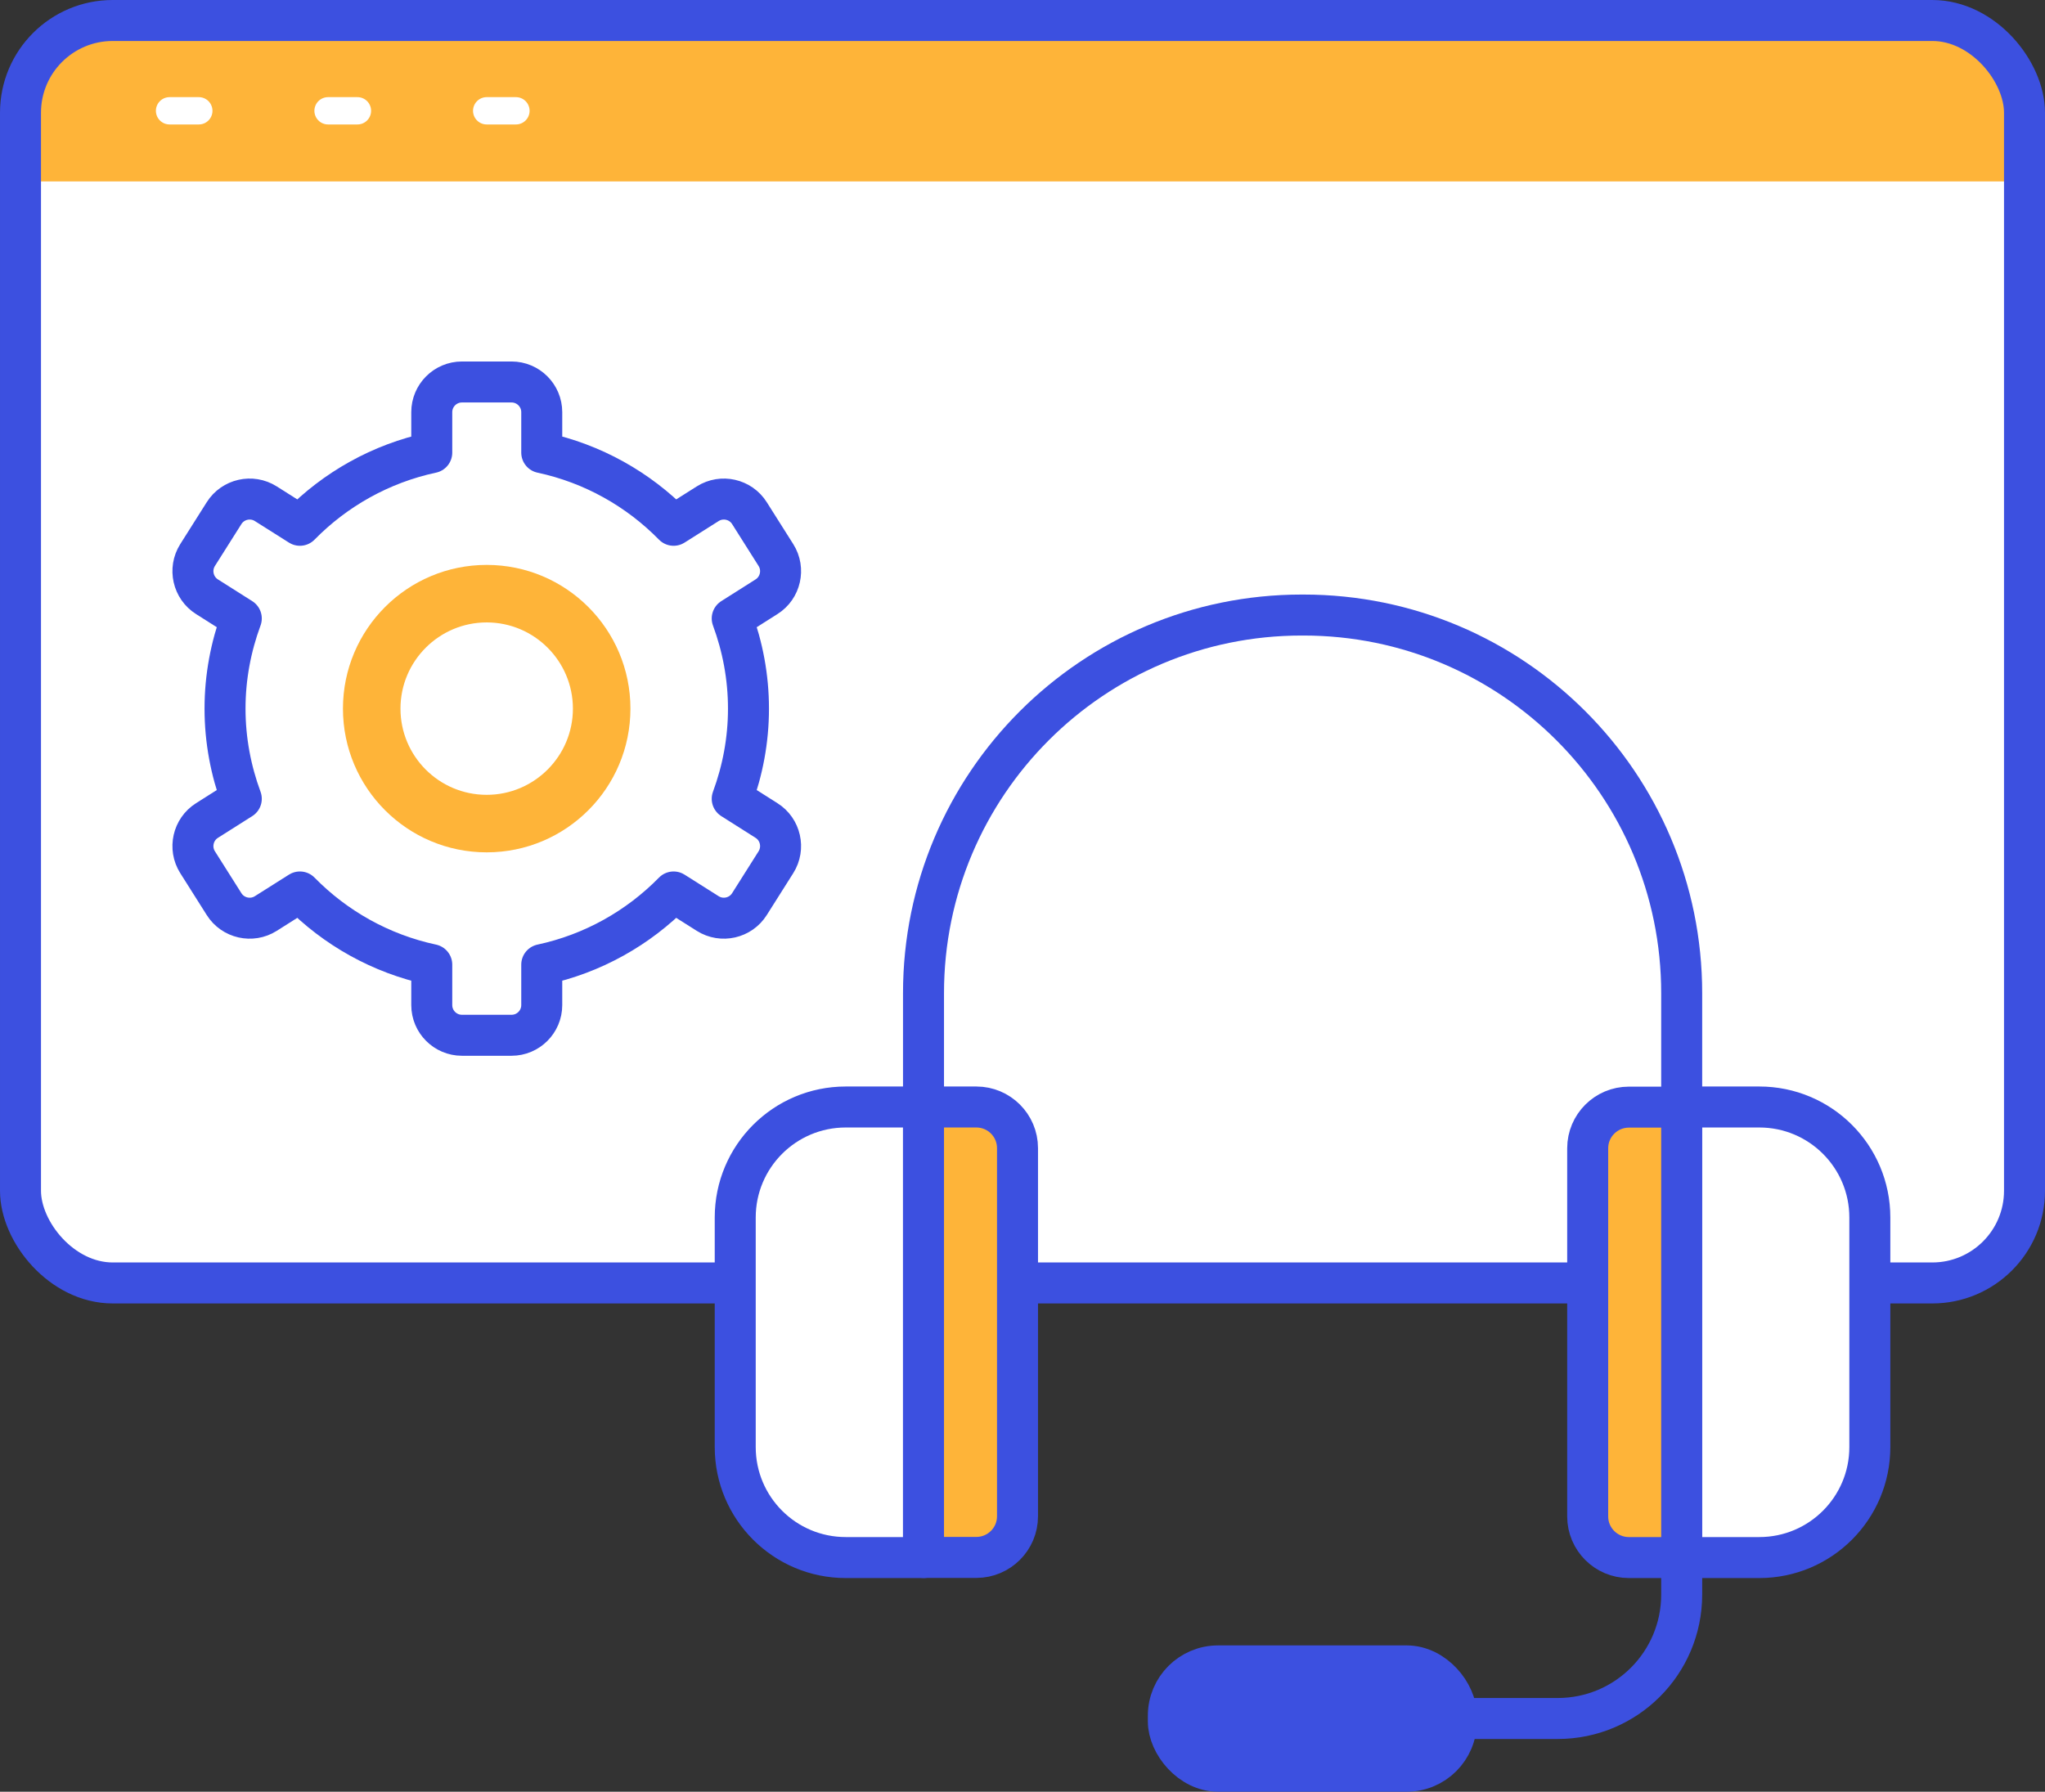
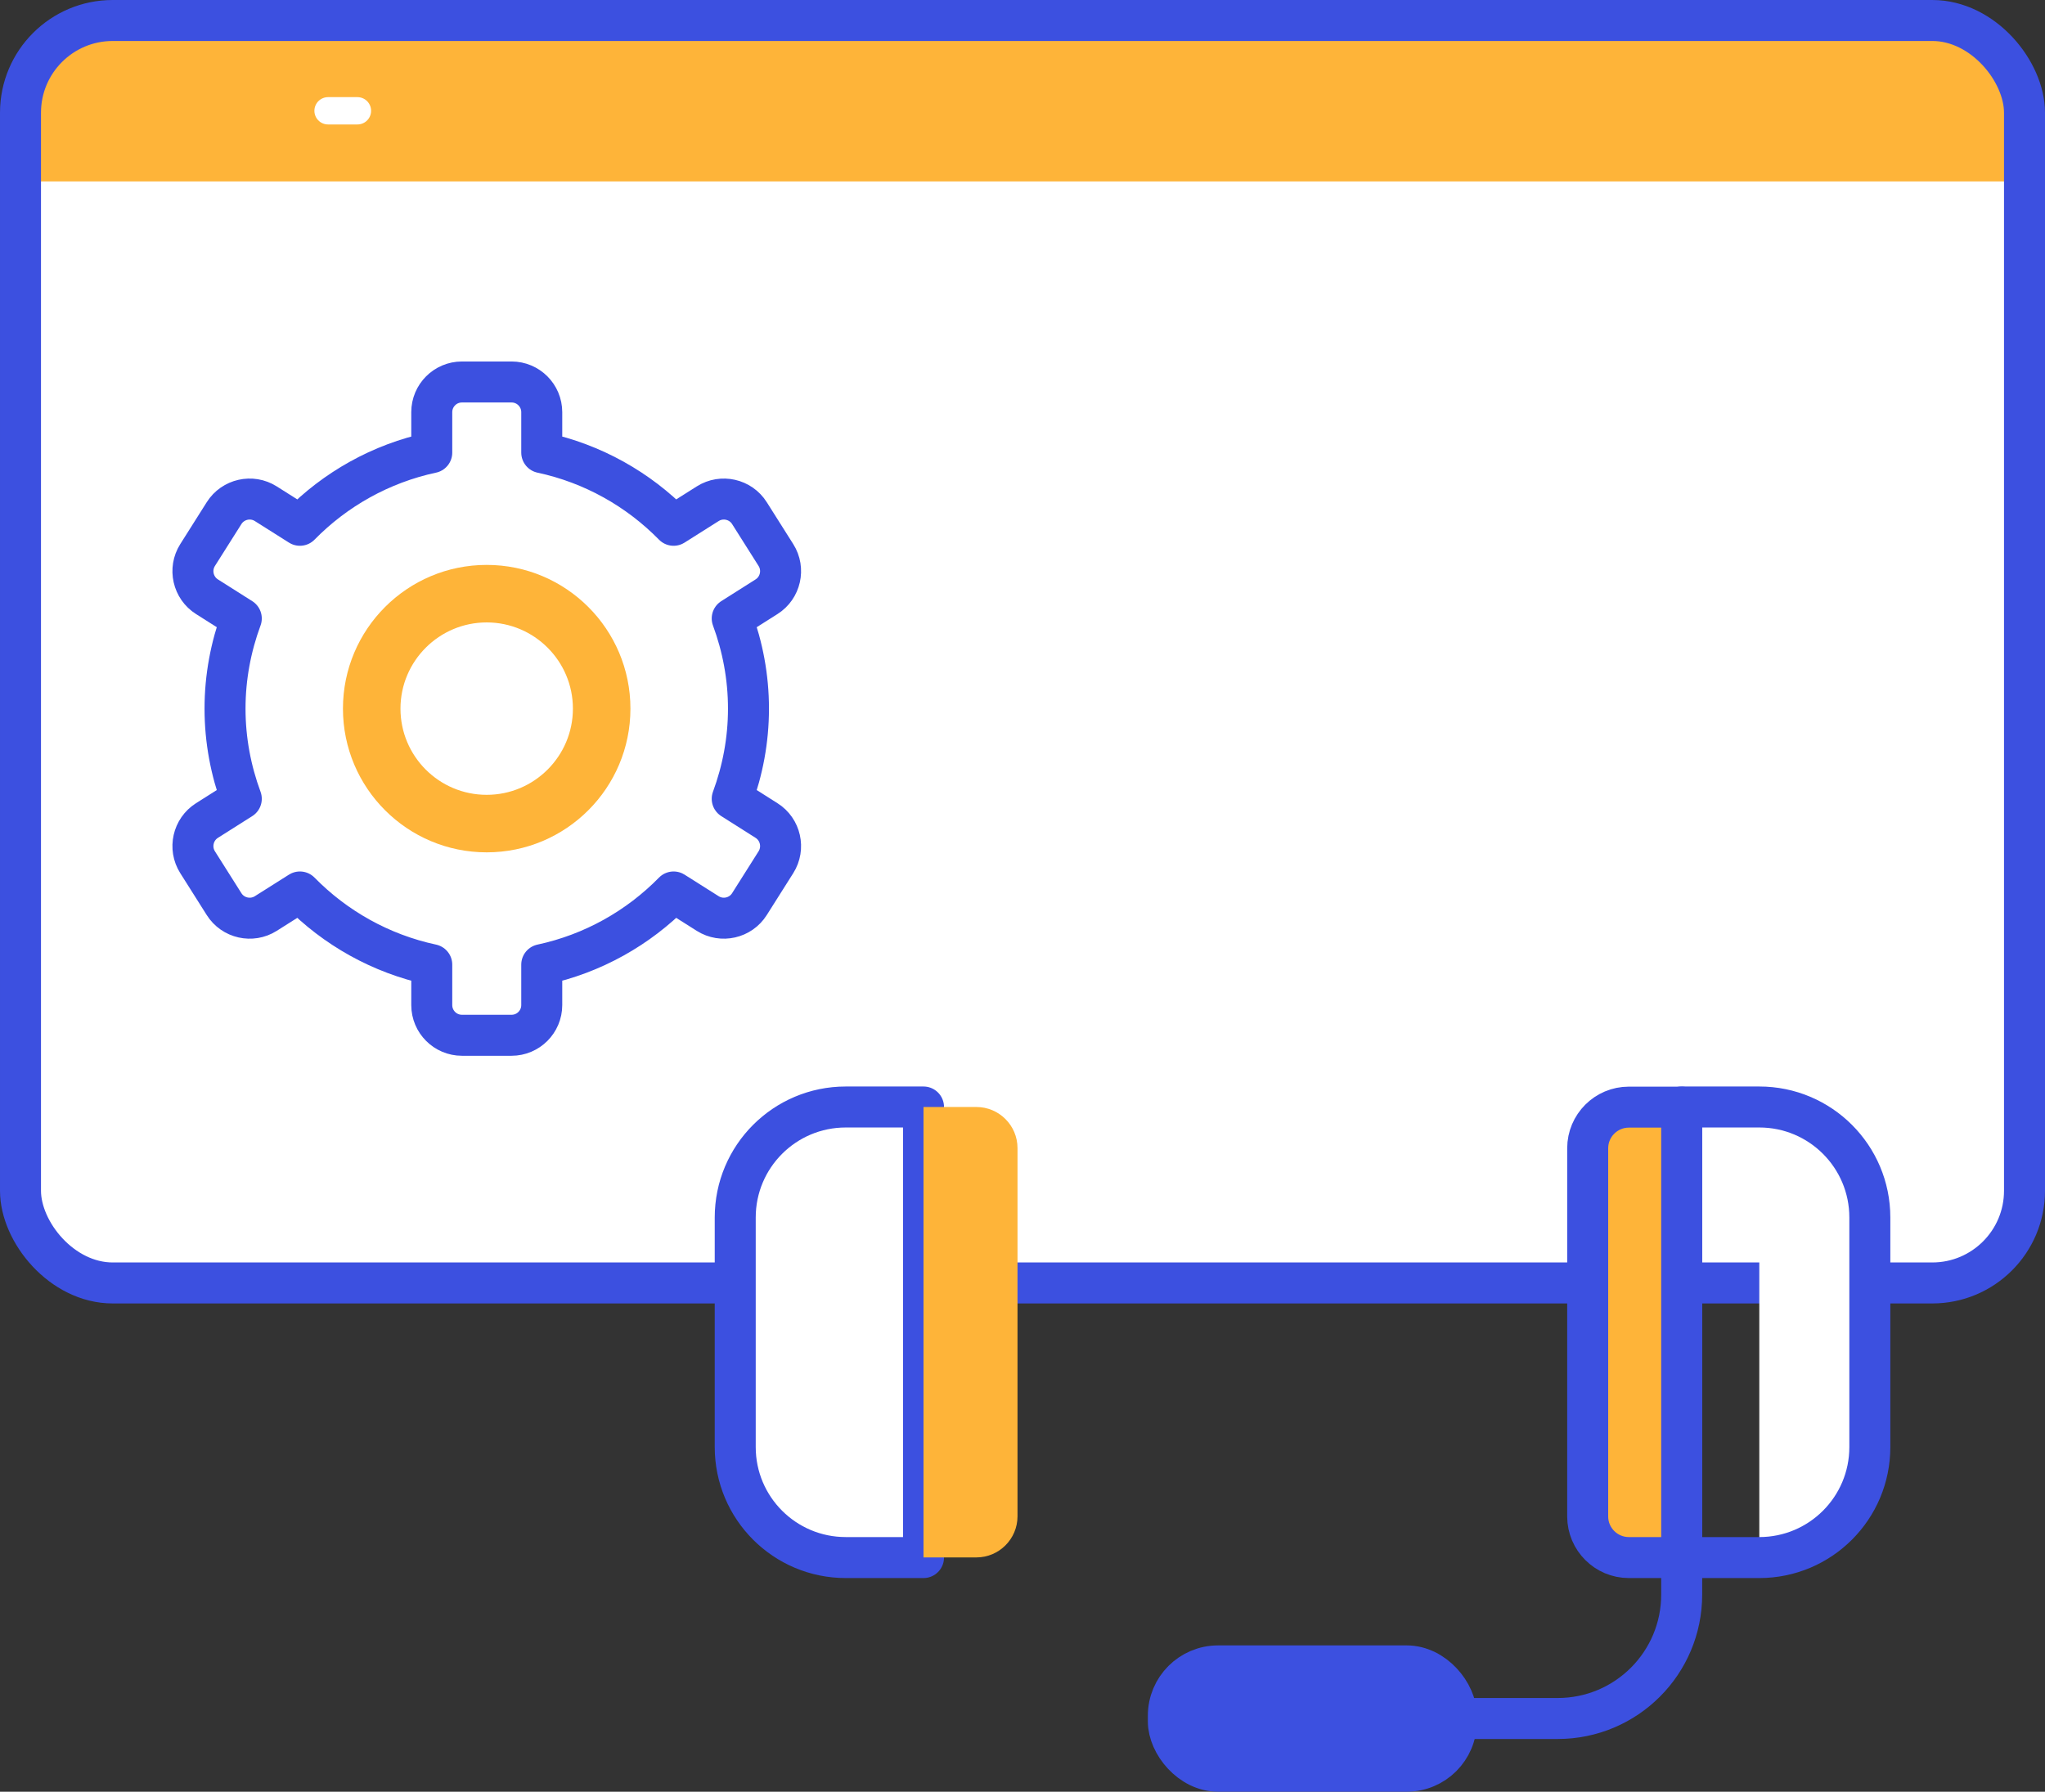
<svg xmlns="http://www.w3.org/2000/svg" id="Ebene_2" data-name="Ebene 2" viewBox="0 0 149.67 131.15">
  <rect x="0" y="0" width="149.67" height="131.15" fill="#333333" stroke="none" />
  <defs>
    <style>      .cls-1 {        stroke: #fff;        stroke-width: 2px;      }      .cls-1, .cls-2 {        fill: none;        stroke-linecap: round;        stroke-linejoin: round;      }      .cls-3 {        fill: #fff;      }      .cls-2 {        stroke: #3c50e0;        stroke-width: 3px;      }      .cls-4 {        fill: #feb439;      }      .cls-5 {        fill: #3c50e0;      }    </style>
  </defs>
  <g id="Layer_3" data-name="Layer 3">
    <g>
      <rect class="cls-3" x="1.5" y="1.5" width="146.67" height="92.41" rx="6.75" ry="6.75" />
      <path class="cls-4" d="M148.17,13.28v-5.56c0-3.43-2.78-6.22-6.22-6.22H7.72C4.28,1.5,1.5,4.28,1.5,7.72v5.56h146.67Z" />
      <rect class="cls-2" x="1.5" y="1.5" width="146.67" height="92.41" rx="6.75" ry="6.75" />
-       <line class="cls-1" x1="12.41" y1="8.11" x2="14.55" y2="8.11" />
      <line class="cls-1" x1="24.01" y1="8.11" x2="26.16" y2="8.11" />
-       <line class="cls-1" x1="35.62" y1="8.11" x2="37.76" y2="8.11" />
      <path class="cls-3" d="M53.81,89.12v16.8c0,4.47,3.62,8.09,8.09,8.09h5.69v-32.98h-5.69c-4.47,0-8.09,3.62-8.09,8.09Z" />
-       <path class="cls-3" d="M136.85,89.12v16.8c0,4.47-3.62,8.09-8.09,8.09h-5.69v-32.98h5.69c4.47,0,8.09,3.62,8.09,8.09Z" />
+       <path class="cls-3" d="M136.85,89.12v16.8c0,4.47-3.62,8.09-8.09,8.09v-32.98h5.69c4.47,0,8.09,3.62,8.09,8.09Z" />
      <path class="cls-2" d="M53.81,89.12v16.8c0,4.47,3.62,8.09,8.09,8.09h5.69v-32.98h-5.69c-4.47,0-8.09,3.62-8.09,8.09Z" />
      <path class="cls-4" d="M67.59,81.03h3.87c1.66,0,3.01,1.35,3.01,3.01v26.95c0,1.66-1.35,3.01-3.01,3.01h-3.87v-32.98h0Z" />
-       <path class="cls-2" d="M67.59,81.03h3.87c1.66,0,3.01,1.35,3.01,3.01v26.95c0,1.66-1.35,3.01-3.01,3.01h-3.87v-32.98h0Z" />
      <path class="cls-2" d="M136.85,89.12v16.8c0,4.47-3.62,8.09-8.09,8.09h-5.69v-32.98h5.69c4.47,0,8.09,3.62,8.09,8.09Z" />
-       <path class="cls-2" d="M123.08,81.03v-8.33c0-15.29-12.39-27.68-27.68-27.68h-.13c-15.29,0-27.68,12.39-27.68,27.68v8.33" />
      <path class="cls-4" d="M116.19,81.03h3.87c1.66,0,3.01,1.35,3.01,3.01v26.95c0,1.66-1.35,3.01-3.01,3.01h-3.87v-32.98h0Z" transform="translate(239.27 195.04) rotate(-180)" />
      <path class="cls-2" d="M116.19,81.03h3.87c1.66,0,3.01,1.35,3.01,3.01v26.95c0,1.66-1.35,3.01-3.01,3.01h-3.87v-32.98h0Z" transform="translate(239.27 195.04) rotate(-180)" />
      <path class="cls-2" d="M123.08,114.01v2.71c0,5.01-4.06,9.07-9.07,9.07h-7.41" />
      <rect class="cls-5" x="85.51" y="121.94" width="21.08" height="7.71" rx="3.64" ry="3.64" />
      <rect class="cls-2" x="85.51" y="121.94" width="21.08" height="7.71" rx="3.64" ry="3.64" />
      <path class="cls-4" d="M35.62,41.35c-5.81,0-10.52,4.71-10.52,10.52s4.71,10.52,10.52,10.52,10.52-4.71,10.52-10.52-4.71-10.52-10.52-10.52ZM35.62,58.18c-3.49,0-6.31-2.83-6.31-6.31s2.83-6.31,6.31-6.31,6.31,2.83,6.31,6.31-2.83,6.31-6.31,6.31Z" />
      <path class="cls-2" d="M54.78,51.87c0-2.32-.43-4.54-1.19-6.6l2.51-1.59c1.03-.65,1.34-2.02.69-3.05l-1.94-3.07c-.65-1.03-2.02-1.34-3.05-.69l-2.5,1.58c-2.58-2.63-5.91-4.52-9.65-5.32v-2.96c0-1.22-.99-2.21-2.21-2.21h-3.63c-1.22,0-2.21.99-2.21,2.21v2.96c-3.74.8-7.07,2.69-9.65,5.32l-2.5-1.58c-1.03-.65-2.4-.34-3.05.69l-1.94,3.07c-.65,1.03-.34,2.4.69,3.05l2.51,1.59c-.76,2.06-1.19,4.28-1.19,6.6s.43,4.54,1.19,6.6l-2.51,1.59c-1.03.65-1.34,2.02-.69,3.05l1.94,3.07c.65,1.03,2.02,1.34,3.05.69l2.5-1.58c2.58,2.63,5.91,4.52,9.65,5.32v2.96c0,1.22.99,2.21,2.21,2.21h3.63c1.22,0,2.21-.99,2.21-2.21v-2.96c3.74-.8,7.07-2.69,9.65-5.32l2.5,1.58c1.03.65,2.4.34,3.05-.69l1.94-3.07c.65-1.03.34-2.4-.69-3.05l-2.51-1.59c.76-2.06,1.19-4.28,1.19-6.6Z" />
    </g>
  </g>
</svg>